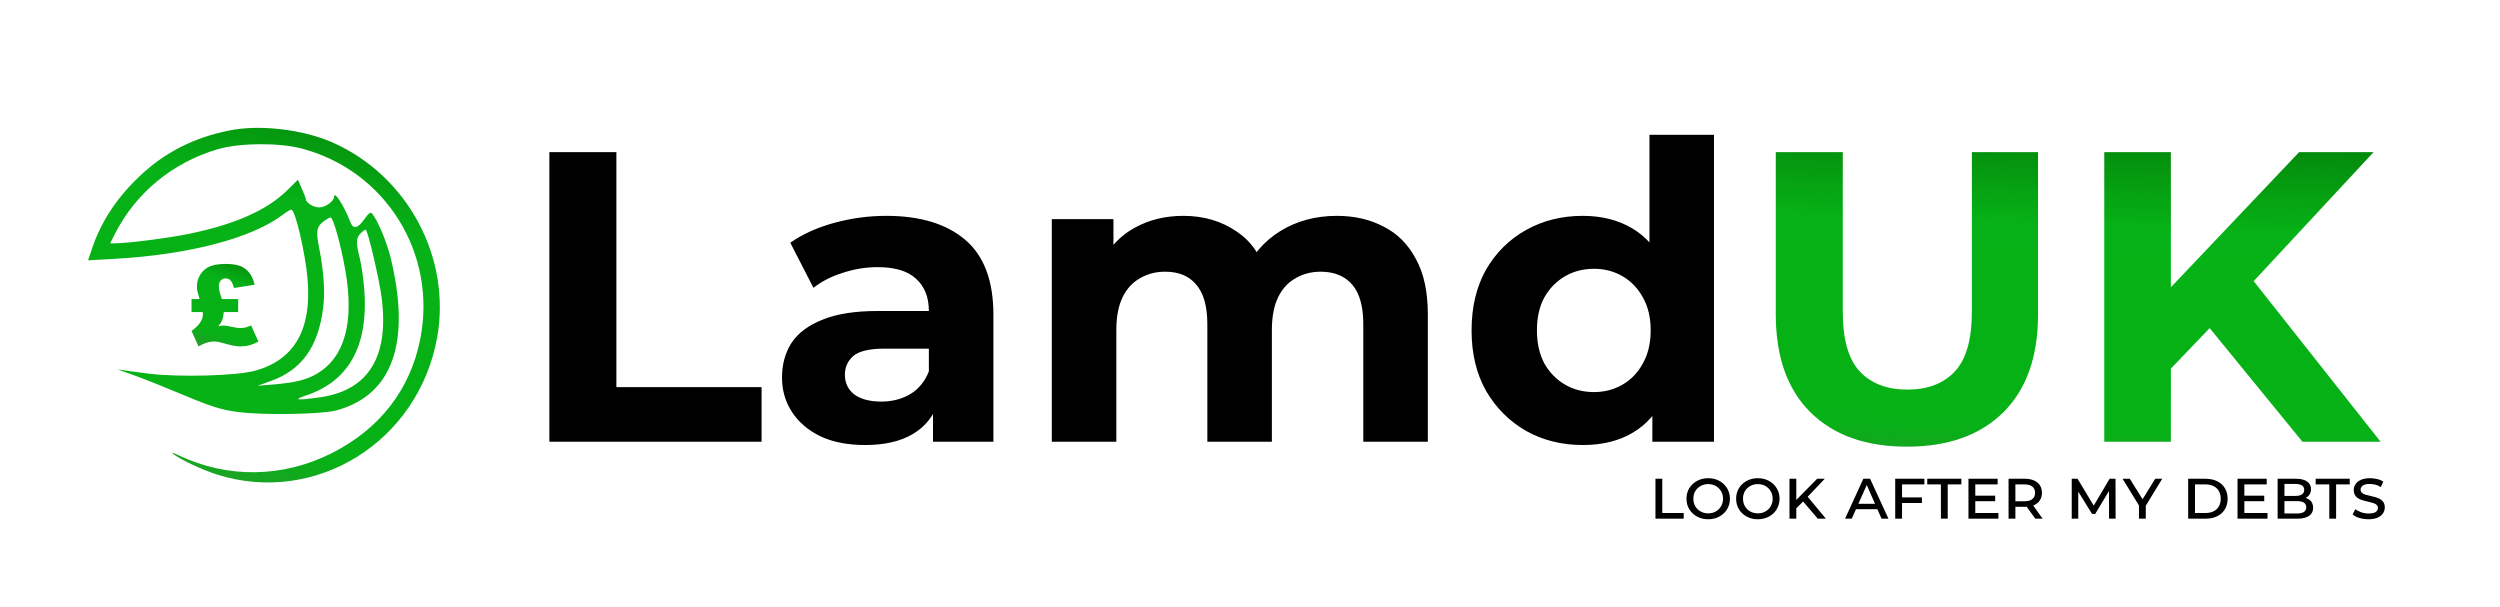
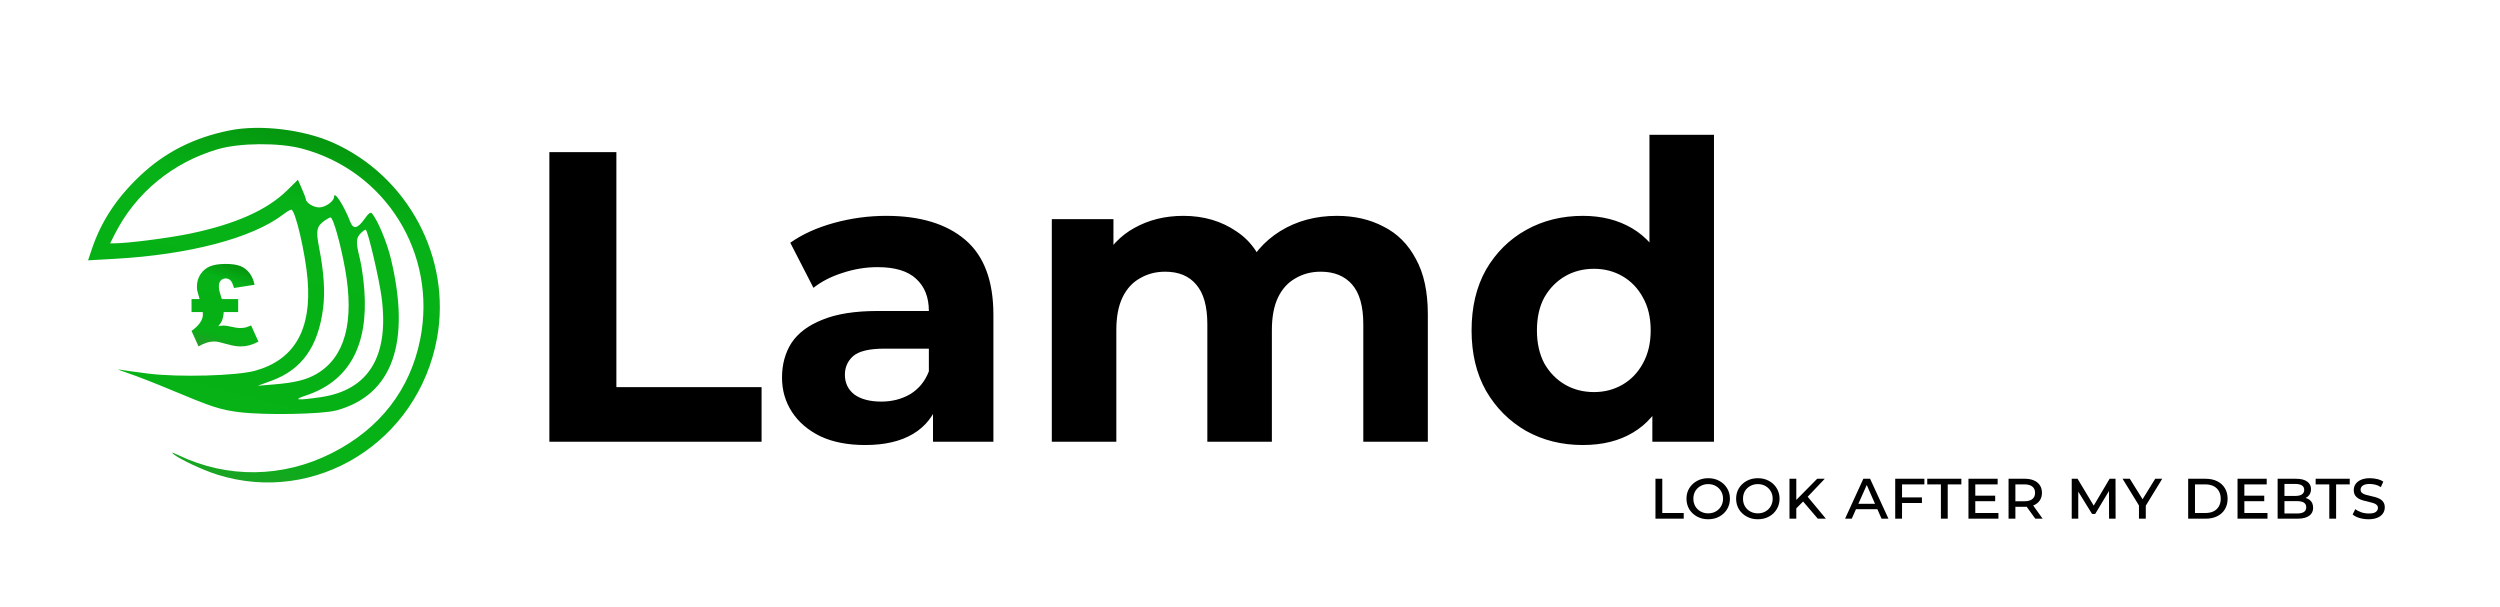
<svg xmlns="http://www.w3.org/2000/svg" width="2728" height="662" viewBox="0 0 2728 662" fill="none">
  <g clip-path="url(#clip0_109_22)">
    <path d="M599.466 482V166.022H672.592V422.416H831.033V482H599.466ZM1018.09 482V434.603L1013.58 424.221V339.358C1013.58 324.312 1008.91 312.576 999.584 304.149C990.556 295.723 976.563 291.51 957.604 291.51C944.664 291.51 931.874 293.617 919.235 297.83C906.897 301.742 896.364 307.159 887.637 314.08L862.359 264.878C875.6 255.549 891.549 248.327 910.207 243.211C928.865 238.095 947.824 235.537 967.083 235.537C1004.1 235.537 1032.84 244.264 1053.3 261.718C1073.76 279.172 1084 306.406 1084 343.421V482H1018.09ZM944.062 485.611C925.103 485.611 908.853 482.451 895.311 476.132C881.769 469.511 871.387 460.634 864.165 449.499C856.942 438.365 853.331 425.876 853.331 412.033C853.331 397.589 856.792 384.95 863.713 374.116C870.936 363.282 882.221 354.856 897.568 348.838C912.916 342.518 932.928 339.358 957.604 339.358H1022.15V380.436H965.278C948.726 380.436 937.291 383.144 930.972 388.561C924.953 393.978 921.944 400.748 921.944 408.874C921.944 417.902 925.404 425.124 932.326 430.541C939.548 435.657 949.328 438.214 961.667 438.214C973.403 438.214 983.935 435.506 993.264 430.089C1002.59 424.372 1009.36 416.096 1013.58 405.262L1024.41 437.763C1019.29 453.411 1009.97 465.298 996.424 473.423C982.882 481.549 965.428 485.611 944.062 485.611ZM1458.74 235.537C1478 235.537 1495 239.449 1509.75 247.273C1524.79 254.797 1536.53 266.533 1544.96 282.482C1553.68 298.131 1558.05 318.293 1558.05 342.97V482H1487.63V353.803C1487.63 334.243 1483.57 319.798 1475.44 310.469C1467.32 301.14 1455.88 296.476 1441.14 296.476C1430.9 296.476 1421.73 298.883 1413.6 303.698C1405.47 308.212 1399.16 315.133 1394.64 324.462C1390.13 333.791 1387.87 345.678 1387.87 360.123V482H1317.45V353.803C1317.45 334.243 1313.39 319.798 1305.26 310.469C1297.44 301.14 1286.16 296.476 1271.41 296.476C1261.18 296.476 1252 298.883 1243.87 303.698C1235.75 308.212 1229.43 315.133 1224.92 324.462C1220.4 333.791 1218.14 345.678 1218.14 360.123V482H1147.73V239.148H1214.99V305.504L1202.35 286.094C1210.77 269.542 1222.66 257.054 1238.01 248.628C1253.65 239.901 1271.41 235.537 1291.27 235.537C1313.54 235.537 1332.95 241.255 1349.5 252.69C1366.35 263.825 1377.49 280.978 1382.9 304.149L1358.08 297.378C1366.2 278.42 1379.14 263.373 1396.9 252.239C1414.95 241.104 1435.57 235.537 1458.74 235.537ZM1727.2 485.611C1704.33 485.611 1683.72 480.495 1665.36 470.264C1647 459.731 1632.41 445.136 1621.57 426.478C1611.04 407.82 1605.78 385.852 1605.78 360.574C1605.78 334.995 1611.04 312.876 1621.57 294.219C1632.41 275.561 1647 261.116 1665.36 250.885C1683.72 240.653 1704.33 235.537 1727.2 235.537C1747.66 235.537 1765.57 240.051 1780.92 249.079C1796.26 258.107 1808.15 271.799 1816.58 290.156C1825 308.513 1829.22 331.986 1829.22 360.574C1829.22 388.862 1825.15 412.334 1817.03 430.992C1808.9 449.349 1797.17 463.041 1781.82 472.069C1766.77 481.097 1748.57 485.611 1727.2 485.611ZM1739.39 427.832C1750.82 427.832 1761.21 425.124 1770.54 419.707C1779.86 414.29 1787.24 406.617 1792.65 396.686C1798.37 386.454 1801.23 374.417 1801.23 360.574C1801.23 346.43 1798.37 334.393 1792.65 324.462C1787.24 314.532 1779.86 306.858 1770.54 301.441C1761.21 296.024 1750.82 293.316 1739.39 293.316C1727.65 293.316 1717.12 296.024 1707.79 301.441C1698.46 306.858 1690.94 314.532 1685.22 324.462C1679.8 334.393 1677.1 346.43 1677.1 360.574C1677.1 374.417 1679.8 386.454 1685.22 396.686C1690.94 406.617 1698.46 414.29 1707.79 419.707C1717.12 425.124 1727.65 427.832 1739.39 427.832ZM1803.04 482V432.346L1804.39 360.123L1799.88 288.351V147.063H1870.29V482H1803.04Z" fill="black" />
-     <path d="M2080.82 487.417C2035.98 487.417 2000.92 474.928 1975.64 449.951C1950.36 424.973 1937.73 389.313 1937.73 342.97V166.022H2010.85V340.261C2010.85 370.354 2017.02 392.021 2029.36 405.262C2041.7 418.503 2059 425.124 2081.27 425.124C2103.54 425.124 2120.84 418.503 2133.18 405.262C2145.52 392.021 2151.69 370.354 2151.69 340.261V166.022H2223.91V342.97C2223.91 389.313 2211.27 424.973 2185.99 449.951C2160.72 474.928 2125.66 487.417 2080.82 487.417ZM2361.63 409.776L2357.56 325.365L2508.78 166.022H2590.03L2453.71 312.726L2413.09 356.06L2361.63 409.776ZM2296.17 482V166.022H2368.85V482H2296.17ZM2512.39 482L2399.99 344.324L2447.84 292.413L2597.71 482H2512.39Z" fill="url(#paint0_linear_109_22)" />
    <path d="M1806.44 566V522.425H1813.88V559.786H1837.28V566H1806.44ZM1863.99 566.614C1859.49 566.614 1855.45 565.642 1851.87 563.699C1848.29 561.755 1845.45 559.096 1843.35 555.72C1841.31 552.293 1840.28 548.432 1840.28 544.136C1840.28 539.891 1841.31 536.081 1843.35 532.705C1845.45 529.33 1848.29 526.67 1851.87 524.727C1855.45 522.783 1859.49 521.812 1863.99 521.812C1868.54 521.812 1872.58 522.783 1876.11 524.727C1879.69 526.67 1882.5 529.33 1884.55 532.705C1886.65 536.081 1887.69 539.891 1887.69 544.136C1887.69 548.432 1886.65 552.293 1884.55 555.72C1882.5 559.096 1879.69 561.755 1876.11 563.699C1872.58 565.642 1868.54 566.614 1863.99 566.614ZM1863.99 560.17C1867.11 560.17 1869.87 559.479 1872.27 558.098C1874.73 556.717 1876.65 554.825 1878.03 552.421C1879.46 549.966 1880.18 547.23 1880.18 544.213C1880.18 541.093 1879.46 538.357 1878.03 536.004C1876.65 533.6 1874.73 531.708 1872.27 530.327C1869.87 528.946 1867.11 528.256 1863.99 528.256C1860.92 528.256 1858.16 528.946 1855.7 530.327C1853.25 531.657 1851.31 533.524 1849.87 535.927C1848.49 538.331 1847.8 541.093 1847.8 544.213C1847.8 547.23 1848.49 549.966 1849.87 552.421C1851.31 554.825 1853.25 556.717 1855.7 558.098C1858.16 559.479 1860.92 560.17 1863.99 560.17ZM1918.15 566.614C1913.65 566.614 1909.61 565.642 1906.03 563.699C1902.45 561.755 1899.62 559.096 1897.52 555.72C1895.47 552.293 1894.45 548.432 1894.45 544.136C1894.45 539.891 1895.47 536.081 1897.52 532.705C1899.62 529.33 1902.45 526.67 1906.03 524.727C1909.61 522.783 1913.65 521.812 1918.15 521.812C1922.71 521.812 1926.75 522.783 1930.28 524.727C1933.86 526.67 1936.67 529.33 1938.71 532.705C1940.81 536.081 1941.86 539.891 1941.86 544.136C1941.86 548.432 1940.81 552.293 1938.71 555.72C1936.67 559.096 1933.86 561.755 1930.28 563.699C1926.75 565.642 1922.71 566.614 1918.15 566.614ZM1918.15 560.17C1921.27 560.17 1924.04 559.479 1926.44 558.098C1928.9 556.717 1930.81 554.825 1932.19 552.421C1933.63 549.966 1934.34 547.23 1934.34 544.213C1934.34 541.093 1933.63 538.357 1932.19 536.004C1930.81 533.6 1928.9 531.708 1926.44 530.327C1924.04 528.946 1921.27 528.256 1918.15 528.256C1915.09 528.256 1912.32 528.946 1909.87 530.327C1907.41 531.657 1905.47 533.524 1904.04 535.927C1902.66 538.331 1901.97 541.093 1901.97 544.213C1901.97 547.23 1902.66 549.966 1904.04 552.421C1905.47 554.825 1907.41 556.717 1909.87 558.098C1912.32 559.479 1915.09 560.17 1918.15 560.17ZM1959.28 555.567L1958.9 546.744L1982.91 522.425H1991.19L1971.94 542.678L1967.79 546.974L1959.28 555.567ZM1952.68 566V522.425H1960.12V566H1952.68ZM1983.6 566L1966.26 545.747L1971.09 540.3L1992.42 566H1983.6ZM2013.34 566L2033.28 522.425H2040.65L2060.67 566H2053.15L2035.74 526.338H2038.27L2020.63 566H2013.34ZM2022.47 555.643L2024.46 549.736H2048.4L2050.39 555.643H2022.47ZM2074.35 542.755H2097.21V548.892H2074.35V542.755ZM2075.5 566H2068.06V522.425H2099.89V528.563H2075.5V566ZM2117.91 566V528.563H2103.02V522.425H2140.23V528.563H2125.35V566H2117.91ZM2154.21 540.837H2177.14V546.898H2154.21V540.837ZM2155.43 559.786H2180.67V566H2147.99V522.425H2179.83V528.563H2155.43V559.786ZM2191.74 566V522.425H2209.54C2213.38 522.425 2216.68 523.039 2219.44 524.266C2222.2 525.443 2224.35 527.182 2225.88 529.483C2227.42 531.734 2228.18 534.495 2228.18 537.769C2228.18 540.939 2227.42 543.676 2225.88 545.977C2224.35 548.279 2222.2 550.043 2219.44 551.271C2216.68 552.447 2213.38 553.035 2209.54 553.035H2195.89L2199.19 549.659V566H2191.74ZM2220.9 566L2209.54 550.197H2217.6L2228.95 566H2220.9ZM2199.19 550.503L2196.35 546.974H2209.08C2212.87 546.974 2215.73 546.182 2217.67 544.596C2219.67 543.011 2220.67 540.735 2220.67 537.769C2220.67 534.802 2219.67 532.526 2217.67 530.941C2215.73 529.355 2212.87 528.563 2209.08 528.563H2196.35L2199.19 525.034V550.503ZM2260.67 566V522.425H2267.04L2286.14 554.186H2283.22L2302.02 522.425H2308.46L2308.54 566H2301.41L2301.33 533.856H2302.48L2286.29 560.783H2282.84L2266.19 533.856H2267.8V566H2260.67ZM2334.04 566V549.122L2335.49 553.956L2316.16 522.425H2324.06L2340.02 548.048H2335.96L2351.76 522.425H2359.43L2340.17 553.956L2341.48 549.122V566H2334.04ZM2387.73 566V522.425H2406.68C2411.59 522.425 2415.83 523.32 2419.41 525.11C2423.04 526.9 2425.83 529.432 2427.78 532.705C2429.77 535.978 2430.77 539.814 2430.77 544.213C2430.77 548.611 2429.77 552.447 2427.78 555.72C2425.83 558.993 2423.04 561.525 2419.41 563.315C2415.83 565.105 2411.59 566 2406.68 566H2387.73ZM2395.17 559.786H2406.37C2409.95 559.786 2413 559.172 2415.5 557.945C2418.01 556.666 2419.93 554.851 2421.25 552.498C2422.58 550.145 2423.25 547.384 2423.25 544.213C2423.25 540.991 2422.58 538.229 2421.25 535.927C2419.93 533.575 2418.01 531.759 2415.5 530.48C2413 529.202 2409.95 528.563 2406.37 528.563H2395.17V559.786ZM2447.81 540.837H2470.75V546.898H2447.81V540.837ZM2449.04 559.786H2474.28V566H2441.6V522.425H2473.43V528.563H2449.04V559.786ZM2485.35 566V522.425H2505.52C2510.79 522.425 2514.81 523.448 2517.57 525.494C2520.38 527.489 2521.79 530.225 2521.79 533.703C2521.79 537.18 2520.61 539.891 2518.26 541.834C2515.96 543.778 2512.94 544.75 2509.21 544.75L2510.36 542.678C2514.6 542.678 2517.95 543.65 2520.41 545.594C2522.86 547.537 2524.09 550.401 2524.09 554.186C2524.09 557.868 2522.63 560.758 2519.72 562.855C2516.8 564.952 2512.51 566 2506.83 566H2485.35ZM2492.79 560.323H2506.45C2509.72 560.323 2512.22 559.786 2513.96 558.712C2515.7 557.587 2516.57 555.873 2516.57 553.572C2516.57 551.219 2515.7 549.506 2513.96 548.432C2512.22 547.358 2509.72 546.821 2506.45 546.821H2491.56V541.144H2504.83C2507.9 541.144 2510.26 540.581 2511.89 539.456C2513.53 538.331 2514.35 536.694 2514.35 534.546C2514.35 532.398 2513.53 530.787 2511.89 529.713C2510.26 528.639 2507.9 528.102 2504.83 528.102H2492.79V560.323ZM2541.72 566V528.563H2526.84V522.425H2564.04V528.563H2549.16V566H2541.72ZM2602.26 553.572C2602.26 556.231 2601.54 558.533 2600.11 560.476C2598.73 562.42 2596.71 563.929 2594.05 565.003C2591.44 566.077 2588.27 566.614 2584.54 566.614C2581.16 566.614 2577.86 566.153 2574.64 565.233C2571.47 564.261 2568.99 562.983 2567.2 561.397L2570.12 555.567C2571.85 556.948 2574.03 558.098 2576.64 559.019C2579.24 559.888 2581.98 560.323 2584.85 560.323C2588.53 560.323 2591.11 559.735 2592.59 558.559C2594.08 557.331 2594.82 555.899 2594.82 554.262C2594.82 552.83 2594.33 551.705 2593.36 550.887C2592.44 550.017 2591.19 549.353 2589.6 548.892C2588.02 548.381 2586.28 547.921 2584.38 547.511C2582.54 547.102 2580.68 546.642 2578.78 546.131C2576.94 545.619 2575.23 544.929 2573.64 544.059C2572.11 543.19 2570.86 542.013 2569.89 540.53C2568.91 538.996 2568.43 537.078 2568.43 534.777C2568.43 532.168 2569.14 529.892 2570.58 527.949C2572.01 526.005 2574.03 524.497 2576.64 523.423C2579.24 522.349 2582.36 521.812 2586 521.812C2588.66 521.812 2591.29 522.118 2593.9 522.732C2596.51 523.295 2598.76 524.241 2600.65 525.571L2597.96 531.555C2596.12 530.276 2594.13 529.381 2591.98 528.869C2589.88 528.358 2587.81 528.102 2585.77 528.102C2582.29 528.102 2579.76 528.716 2578.17 529.943C2576.64 531.12 2575.87 532.577 2575.87 534.316C2575.87 535.748 2576.36 536.899 2577.33 537.769C2578.3 538.587 2579.55 539.252 2581.09 539.763C2582.67 540.223 2584.41 540.658 2586.3 541.067C2588.2 541.476 2590.06 541.937 2591.9 542.448C2593.74 542.96 2595.46 543.65 2597.04 544.52C2598.63 545.389 2599.88 546.565 2600.8 548.048C2601.77 549.48 2602.26 551.322 2602.26 553.572Z" fill="black" />
    <path fill-rule="evenodd" clip-rule="evenodd" d="M251.024 142.217C211.684 149.994 179.587 166.292 152.199 192.389C126.852 216.545 110.214 242.006 100.125 272.077L96.101 284.074L125.302 282.429C206.678 277.85 275.2 259.814 308.878 234.11C312.716 231.181 316.752 228.778 317.846 228.769C322.176 228.736 333.258 276.203 335.661 305.076C340.202 359.646 321.315 392.533 278.566 404.492C258.531 410.096 194.912 411.842 162.091 407.69C147.526 405.846 133.124 403.856 130.088 403.267C127.052 402.677 131.531 404.494 140.041 407.308C148.551 410.122 169.448 418.267 186.48 425.407C230.937 444.048 240.077 447.047 260.421 449.673C288.096 453.245 351.43 452.125 367.278 447.783C428.261 431.074 448.639 373.961 426.447 281.95C422.214 264.398 412.369 240.783 406.067 233.071C404.405 231.033 402.263 232.573 397.54 239.2C390.148 249.571 385.443 250.447 382.206 242.054C375.378 224.345 364.492 207.522 364.547 214.765C364.584 219.538 355.147 226.277 348.356 226.33C341.972 226.379 333.73 221.18 333.699 217.081C333.693 216.369 331.754 211.364 329.389 205.96L325.087 196.138L313.242 207.789C291.482 229.19 256.816 244.63 207.44 254.91C184.312 259.724 140.441 265.38 125.132 265.522L120.134 265.567L125.484 255.053C148.237 210.34 188.345 177.341 237.561 162.847C261.297 155.856 304.194 155.493 329.183 162.072C420.843 186.205 477.101 276.628 458.57 370.035C447.635 425.152 414.522 467.88 362.204 494.38C308.753 521.456 248.28 522.292 194.703 496.699C188.352 493.666 186.382 493.24 189.224 495.515C196.399 501.259 221.301 512.942 236.799 517.834C344.306 551.78 456.296 482.255 476.921 368.761C492.806 281.354 445.08 191.967 363.082 155.547C331.036 141.313 283.932 135.709 251.024 142.217ZM354.231 240.728C345.479 246.96 344.552 251.405 348.158 269.886C353.495 297.253 354.895 318.774 352.512 336.86C347.025 378.535 329.29 403.367 296.427 415.383L281.251 420.932L298.878 419.487C321.575 417.623 334.133 414.541 345.275 408.095C376.418 390.08 386.98 351.336 376.555 293.358C371.615 265.881 363.525 237.237 360.712 237.259C359.819 237.265 356.901 238.827 354.231 240.728ZM393.698 254.46C388.364 259.876 388.2 264.324 392.683 282.21C394.503 289.472 396.694 304.833 397.552 316.347C402.11 377.481 380.629 416.199 333.59 431.639C318.629 436.552 324.351 437.151 350.08 433.371C402.309 425.697 424.803 388.784 416.408 324.52C413.81 304.624 401.874 253.392 399.23 250.788C398.695 250.261 396.205 251.914 393.698 254.46Z" fill="url(#paint1_linear_109_22)" />
    <path d="M242.056 326.31H259.873V340.54H244.12C243.917 343.887 243.316 346.904 242.295 349.599C241.477 351.642 240.108 353.773 238.188 355.985C240.376 355.502 242.259 355.253 243.823 355.253C245.83 355.253 248.43 355.641 251.638 356.41C256.027 357.421 259.533 357.933 262.162 357.933C264.306 357.933 266.175 357.75 267.753 357.384C269.354 357.018 271.44 356.249 274.004 355.077L282 372.83C278.132 374.778 274.721 376.132 271.773 376.887C268.847 377.634 265.704 378 262.329 378C258.642 378 254.448 377.348 249.697 376.052C243.483 374.331 239.637 373.335 238.13 373.049C236.646 372.786 235.045 372.646 233.321 372.646C228.273 372.646 222.696 374.426 216.605 378L209 361.09C217.257 355.128 221.385 349.174 221.385 343.213C221.385 342.891 221.342 341.997 221.262 340.54H209V326.31H217.778C216.293 321.103 215.432 318.063 215.251 317.229C215.012 315.969 214.888 314.409 214.888 312.549C214.888 307.605 216.192 303.167 218.799 299.234C221.385 295.302 224.811 292.445 229.063 290.68C233.314 288.893 239.029 288 246.221 288C252.956 288 258.287 288.769 262.213 290.292C266.146 291.808 269.477 294.342 272.179 297.872C274.902 301.417 276.771 305.694 277.792 310.725L255.303 314.27C254.18 310.051 252.877 307.254 251.414 305.877C249.951 304.5 248.285 303.812 246.423 303.812C244.156 303.812 242.331 304.559 240.933 306.06C239.528 307.561 238.826 309.685 238.826 312.446C238.826 313.926 238.963 315.324 239.246 316.679C239.507 318.056 240.448 321.264 242.056 326.31Z" fill="url(#paint2_linear_109_22)" />
  </g>
  <defs>
    <linearGradient id="paint0_linear_109_22" x1="3518.76" y1="107.291" x2="3498.61" y2="655.613" gradientUnits="userSpaceOnUse">
      <stop stop-color="#036301" />
      <stop offset="0.339" stop-color="#00B011" stop-opacity="0.977" />
      <stop offset="0.74" stop-color="#00AF10" stop-opacity="0.974" />
      <stop offset="1" stop-color="#036301" stop-opacity="0.72" />
    </linearGradient>
    <linearGradient id="paint1_linear_109_22" x1="591.491" y1="65.3" x2="428.592" y2="693.449" gradientUnits="userSpaceOnUse">
      <stop stop-color="#036301" />
      <stop offset="0.339" stop-color="#00B011" stop-opacity="0.977" />
      <stop offset="0.74" stop-color="#00AF10" stop-opacity="0.974" />
      <stop offset="1" stop-color="#036301" stop-opacity="0.72" />
    </linearGradient>
    <linearGradient id="paint2_linear_109_22" x1="303.627" y1="271.297" x2="257.501" y2="412.431" gradientUnits="userSpaceOnUse">
      <stop stop-color="#036301" />
      <stop offset="0.339" stop-color="#00B011" stop-opacity="0.977" />
      <stop offset="0.74" stop-color="#00AF10" stop-opacity="0.974" />
      <stop offset="1" stop-color="#036301" stop-opacity="0.72" />
    </linearGradient>
    <clipPath id="clip0_109_22">
      <rect width="2728" height="662" fill="white" />
    </clipPath>
  </defs>
</svg>